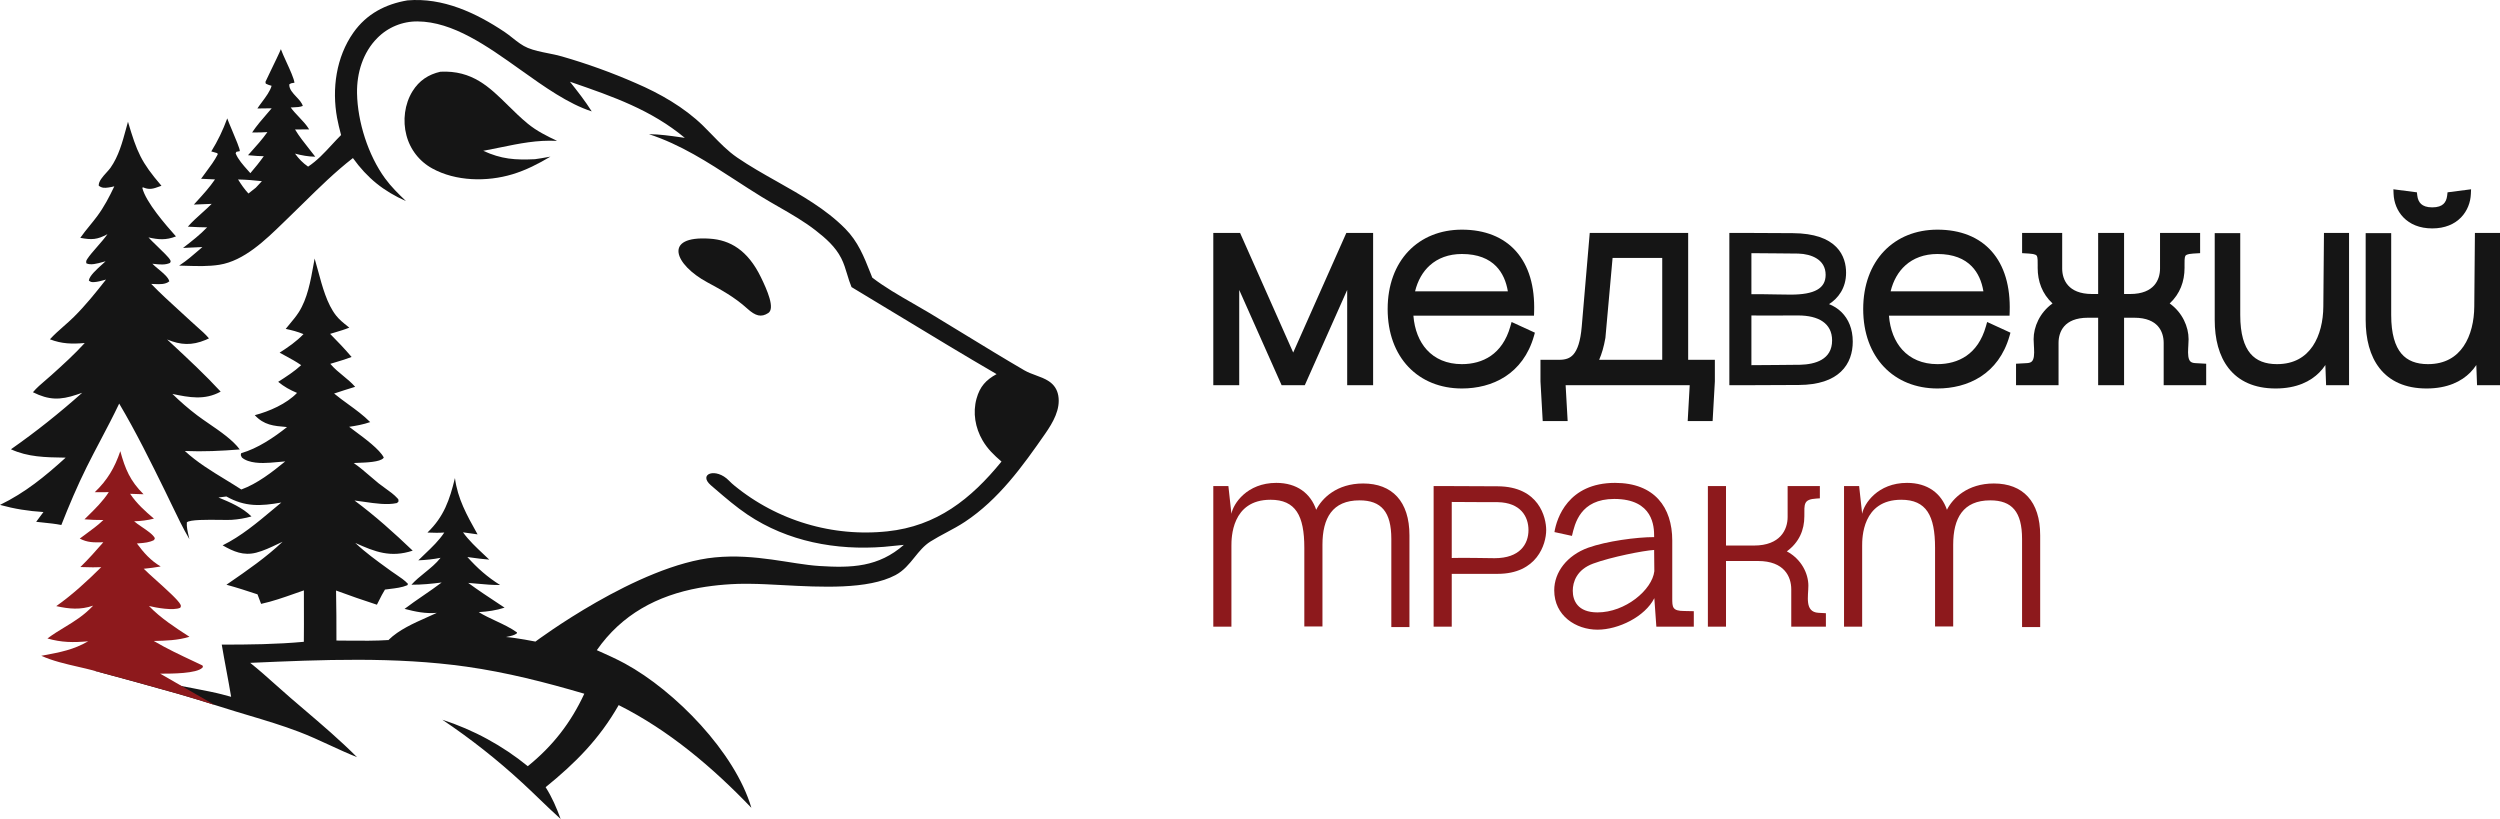
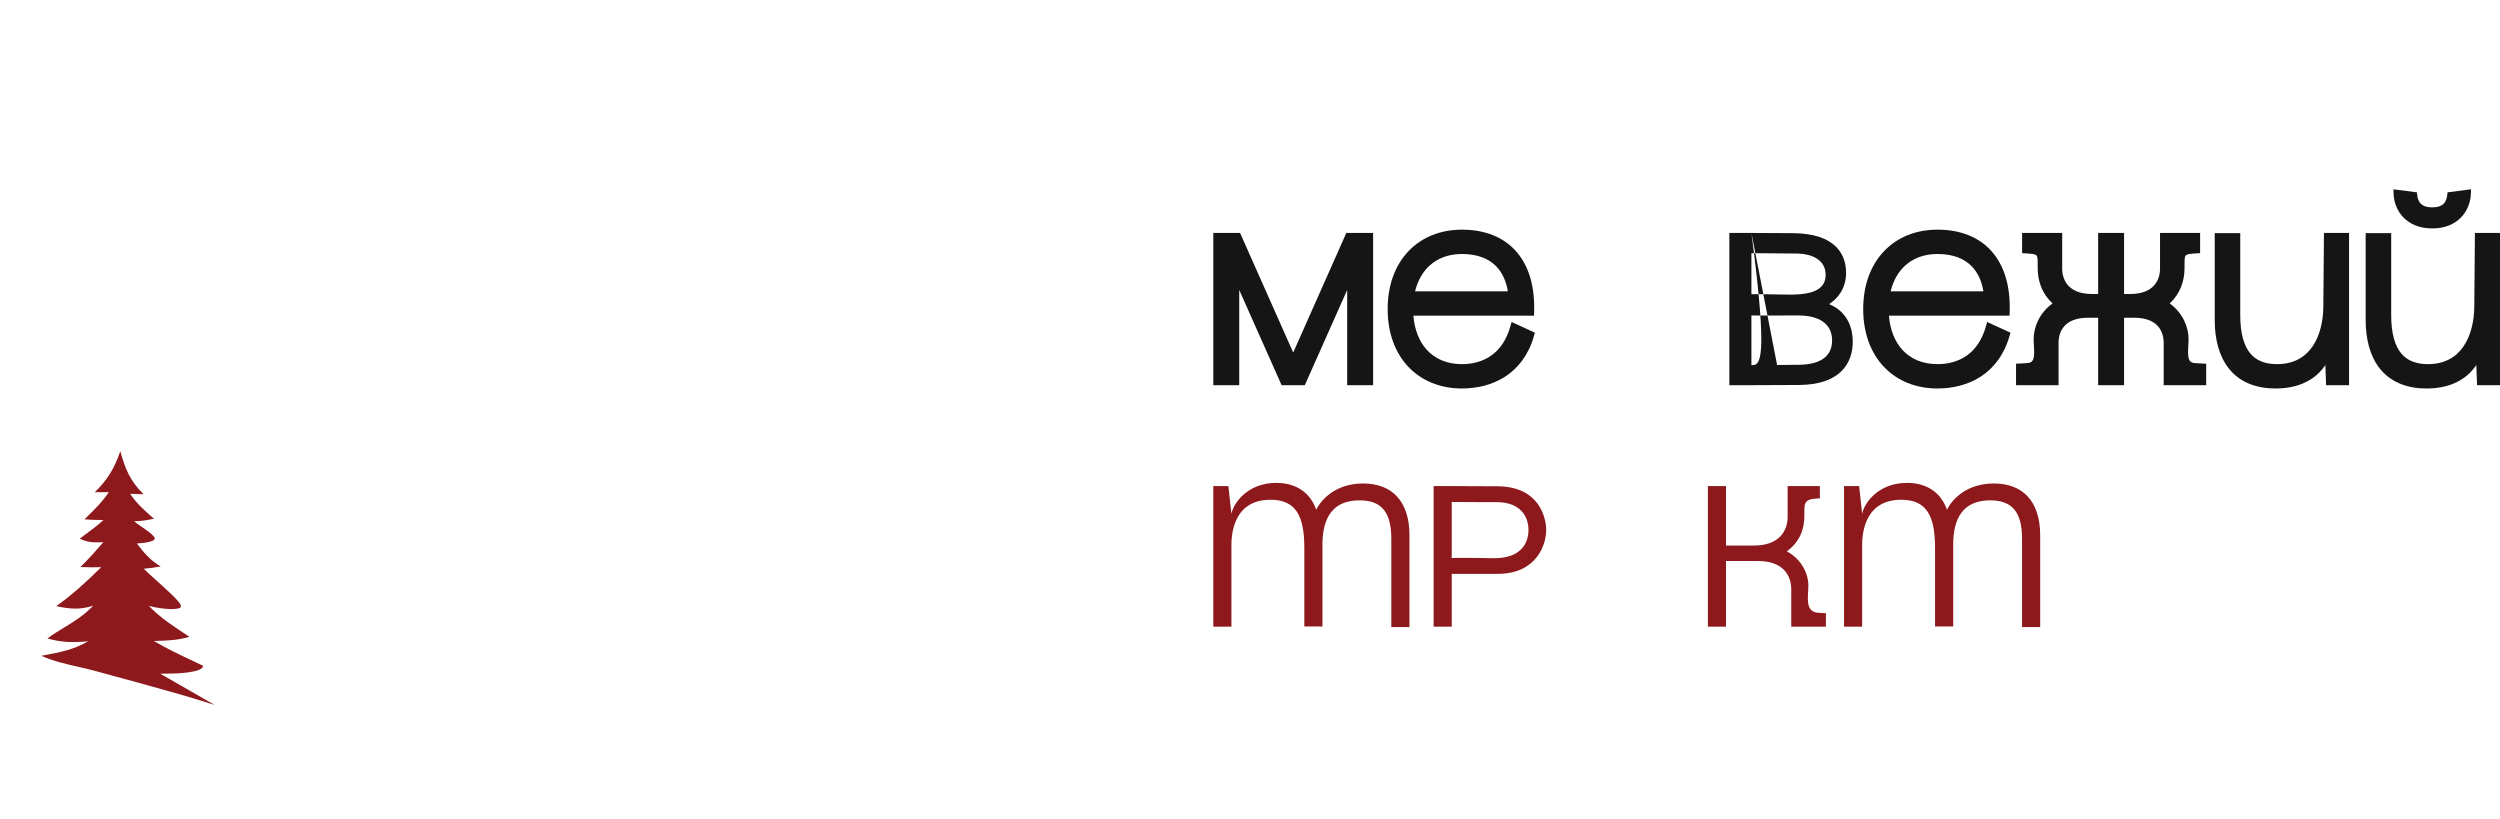
<svg xmlns="http://www.w3.org/2000/svg" width="232" height="76" viewBox="0 0 232 76" fill="none">
-   <path d="M40.873 6.656C43.823 6.509 45.415 8.076 47.158 9.794C47.73 10.357 48.317 10.935 48.974 11.475C49.809 12.161 50.73 12.613 51.698 13.075C49.862 12.974 48.173 13.322 46.437 13.68C45.912 13.788 45.383 13.897 44.844 13.995C46.534 14.774 47.803 14.86 49.644 14.773C50.064 14.718 50.481 14.642 50.898 14.567C50.959 14.556 51.021 14.545 51.083 14.534C49.957 15.204 48.808 15.795 47.55 16.174C45.194 16.884 42.3 16.84 40.107 15.628C40.034 15.588 39.962 15.546 39.891 15.502C39.82 15.459 39.75 15.413 39.682 15.366C39.613 15.319 39.546 15.27 39.48 15.219C39.413 15.168 39.349 15.116 39.285 15.062C39.222 15.008 39.16 14.952 39.099 14.895C39.038 14.838 38.979 14.779 38.922 14.719C38.864 14.659 38.808 14.597 38.753 14.534C38.699 14.471 38.646 14.406 38.595 14.34C38.544 14.274 38.494 14.207 38.446 14.139C38.398 14.071 38.352 14.001 38.308 13.931C38.264 13.86 38.222 13.788 38.181 13.715C38.141 13.642 38.102 13.569 38.065 13.494C38.028 13.419 37.993 13.343 37.96 13.267C37.927 13.19 37.896 13.113 37.867 13.034C37.838 12.956 37.811 12.877 37.786 12.798C37.761 12.718 37.738 12.638 37.717 12.557C37.356 11.207 37.544 9.649 38.285 8.461C38.897 7.479 39.759 6.907 40.873 6.656Z" fill="#151515" />
-   <path d="M65.86 22.148C67.741 22.266 69.388 23.209 70.612 25.726C71.191 26.914 71.942 28.628 71.293 29.049C70.644 29.471 70.119 29.337 69.345 28.636C68.157 27.56 66.893 26.877 65.629 26.194C62.607 24.561 61.487 21.855 65.86 22.148Z" fill="#151515" />
-   <path fill-rule="evenodd" clip-rule="evenodd" d="M37.811 0.035C41.083 -0.246 44.176 1.189 46.84 2.976C47.085 3.139 47.323 3.328 47.563 3.519C48.014 3.876 48.471 4.238 48.982 4.446C49.569 4.686 50.214 4.814 50.856 4.942C51.29 5.029 51.723 5.115 52.136 5.235C54.481 5.909 56.77 6.736 59.005 7.715C61.235 8.671 63.497 9.963 65.244 11.667C65.527 11.943 65.803 12.228 66.079 12.513C66.811 13.269 67.544 14.026 68.415 14.623C69.585 15.423 70.845 16.134 72.11 16.847C74.369 18.122 76.642 19.403 78.436 21.219C79.626 22.422 80.174 23.811 80.774 25.328L80.775 25.329C80.831 25.472 80.888 25.616 80.946 25.762C82.107 26.656 83.434 27.416 84.74 28.165C85.266 28.466 85.788 28.765 86.294 29.07C87.339 29.699 88.38 30.336 89.423 30.974C91.295 32.118 93.168 33.264 95.058 34.365C95.391 34.559 95.756 34.692 96.12 34.826C96.544 34.981 96.969 35.136 97.344 35.387C97.817 35.703 98.106 36.142 98.207 36.703C98.436 37.972 97.707 39.219 97.011 40.223C94.895 43.272 92.679 46.35 89.543 48.426C88.99 48.792 88.409 49.103 87.828 49.414C87.329 49.681 86.83 49.949 86.35 50.25C85.743 50.632 85.308 51.172 84.868 51.718C84.368 52.339 83.863 52.966 83.095 53.372C80.54 54.724 76.198 54.49 72.604 54.297C71.521 54.239 70.507 54.184 69.629 54.178C68.836 54.164 68.044 54.189 67.254 54.252C66.463 54.314 65.677 54.413 64.896 54.55C60.984 55.261 57.695 57.021 55.384 60.336C55.471 60.375 55.557 60.414 55.644 60.453L55.647 60.454L55.65 60.455C56.44 60.809 57.231 61.163 57.991 61.577C62.654 64.115 68.209 69.81 69.728 74.966C66.135 71.213 62.074 67.771 57.413 65.433C55.628 68.566 53.416 70.794 50.634 73.051C51.237 73.997 51.641 74.951 52.027 76C51.363 75.407 50.72 74.788 50.078 74.168L50.077 74.168C49.545 73.655 49.013 73.141 48.468 72.643C47.308 71.573 46.109 70.55 44.87 69.573C43.63 68.596 42.356 67.669 41.045 66.79C41.405 66.907 41.762 67.032 42.117 67.164C42.471 67.297 42.822 67.438 43.17 67.588C43.518 67.737 43.862 67.894 44.203 68.059C44.543 68.224 44.88 68.397 45.212 68.578C45.545 68.759 45.873 68.947 46.197 69.143C46.521 69.339 46.84 69.542 47.155 69.753C47.469 69.964 47.779 70.182 48.083 70.407C48.387 70.632 48.687 70.864 48.98 71.103C51.292 69.234 52.973 67.078 54.224 64.377C50.609 63.315 47.011 62.393 43.275 61.865C36.648 60.93 29.879 61.219 23.218 61.513C24.041 62.168 24.833 62.876 25.624 63.583L25.625 63.584C26.076 63.987 26.527 64.389 26.982 64.781C27.382 65.126 27.784 65.468 28.186 65.811C29.874 67.251 31.562 68.691 33.13 70.264C32.272 69.923 31.434 69.536 30.595 69.149C29.655 68.715 28.715 68.281 27.745 67.912C26.203 67.323 24.614 66.848 23.03 66.374L23.028 66.374L23.026 66.373C22.629 66.254 22.232 66.135 21.836 66.015C21.195 65.82 20.555 65.618 19.915 65.417L19.914 65.417C18.817 65.072 17.72 64.727 16.616 64.412C13.957 63.66 11.294 62.925 8.626 62.21C8.626 62.21 18.62 63.908 20.556 64.425C20.854 64.505 21.152 64.585 21.449 64.665C21.313 63.843 21.16 63.022 21.007 62.201C20.859 61.408 20.712 60.616 20.579 59.821C23.124 59.821 25.66 59.794 28.196 59.559C28.209 58.488 28.206 57.416 28.203 56.344V56.343C28.202 55.824 28.201 55.306 28.201 54.787C27.918 54.884 27.635 54.984 27.351 55.084L27.351 55.084C26.323 55.446 25.285 55.812 24.23 56.04L23.895 55.155C22.939 54.837 21.986 54.528 21.013 54.263L21.249 54.101C22.984 52.904 24.688 51.728 26.227 50.273C26.07 50.346 25.912 50.421 25.752 50.497C25.11 50.802 24.45 51.116 23.774 51.289C22.587 51.591 21.669 51.185 20.66 50.608C22.362 49.769 23.864 48.511 25.329 47.284L25.33 47.283C25.59 47.065 25.849 46.848 26.108 46.635C24.191 46.971 22.754 47.059 21.009 46.073L20.273 46.167C21.353 46.613 22.494 47.093 23.336 47.925C22.732 48.096 22.116 48.202 21.489 48.242C21.292 48.255 20.91 48.25 20.455 48.245C19.278 48.23 17.606 48.21 17.34 48.475C17.307 48.884 17.407 49.31 17.503 49.719C17.528 49.825 17.552 49.93 17.575 50.033C16.967 48.995 16.441 47.896 15.917 46.804C15.732 46.418 15.547 46.032 15.359 45.65L15.338 45.606C13.992 42.87 12.616 40.073 11.061 37.452C10.521 38.59 9.934 39.705 9.347 40.82C8.908 41.653 8.469 42.486 8.051 43.328C7.183 45.074 6.406 46.907 5.692 48.72C5.145 48.61 4.578 48.552 4.015 48.495L4.014 48.494C3.794 48.472 3.575 48.449 3.357 48.424L4.031 47.517C2.637 47.431 1.349 47.226 0 46.855C2.347 45.713 4.179 44.21 6.095 42.47L5.94 42.467C4.244 42.442 2.586 42.417 1.016 41.693C3.362 40.05 5.488 38.353 7.628 36.45C7.462 36.508 7.295 36.565 7.128 36.621C5.575 37.142 4.544 37.139 3.055 36.399C3.4 35.991 3.828 35.625 4.248 35.267C4.417 35.123 4.583 34.981 4.743 34.837C5.819 33.87 6.889 32.901 7.865 31.832C6.688 31.932 5.753 31.917 4.632 31.488C5.023 31.058 5.468 30.665 5.913 30.273C6.231 29.993 6.548 29.713 6.845 29.42C7.932 28.346 8.896 27.142 9.839 25.942C9.787 25.956 9.736 25.97 9.683 25.985C9.382 26.068 9.064 26.156 8.76 26.177C8.541 26.191 8.416 26.184 8.245 26.039C8.28 25.611 9.005 24.962 9.495 24.524L9.496 24.524C9.616 24.416 9.722 24.321 9.801 24.245C9.719 24.265 9.628 24.291 9.531 24.318C9.044 24.455 8.4 24.636 8.012 24.434C7.984 24.243 7.994 24.197 8.104 24.026C8.307 23.712 8.65 23.319 9.008 22.909C9.352 22.515 9.711 22.104 9.973 21.732C9.012 22.248 8.514 22.271 7.451 22.072C7.723 21.68 8.026 21.308 8.329 20.937C8.562 20.651 8.794 20.366 9.013 20.071C9.665 19.193 10.141 18.274 10.609 17.291C10.424 17.34 10.238 17.377 10.049 17.402C9.696 17.452 9.452 17.454 9.163 17.233C9.134 16.835 9.536 16.391 9.886 16.006C10.028 15.849 10.161 15.703 10.253 15.573C11.006 14.504 11.356 13.21 11.697 11.952L11.697 11.951C11.756 11.732 11.815 11.514 11.876 11.298C12.711 14.105 13.08 15.023 14.983 17.239C14.909 17.265 14.838 17.291 14.769 17.316C14.282 17.494 13.898 17.635 13.354 17.416C13.332 17.408 13.311 17.399 13.29 17.39L13.276 17.384L13.26 17.377L13.209 17.444C13.535 18.765 15.387 20.881 16.329 21.939C15.406 22.299 14.719 22.244 13.778 22.032C13.937 22.215 14.248 22.516 14.58 22.836C15.098 23.337 15.666 23.886 15.782 24.108C15.792 24.127 15.801 24.143 15.808 24.157C15.83 24.196 15.839 24.214 15.84 24.232C15.84 24.247 15.834 24.262 15.823 24.29C15.813 24.314 15.8 24.347 15.783 24.397C15.341 24.607 14.799 24.547 14.31 24.493L14.31 24.493C14.253 24.487 14.197 24.481 14.142 24.475C14.276 24.621 14.478 24.788 14.693 24.966C15.133 25.33 15.627 25.739 15.713 26.106C15.355 26.41 14.795 26.382 14.308 26.358C14.213 26.353 14.12 26.349 14.032 26.347C14.876 27.219 15.777 28.041 16.677 28.86C17.021 29.175 17.366 29.489 17.707 29.806C17.903 29.993 18.107 30.172 18.311 30.351C18.689 30.683 19.067 31.015 19.393 31.401C19.29 31.452 19.185 31.5 19.079 31.545C17.807 32.076 16.764 32.028 15.51 31.503C15.655 31.638 15.801 31.774 15.947 31.909C17.492 33.346 19.048 34.793 20.478 36.342C18.997 37.161 17.565 36.886 15.998 36.555C16.731 37.272 17.488 37.93 18.306 38.549C18.636 38.798 19.015 39.058 19.409 39.329C20.455 40.047 21.609 40.84 22.25 41.708C20.533 41.846 18.878 41.924 17.156 41.853C18.288 42.899 19.597 43.698 20.907 44.497C21.406 44.802 21.906 45.107 22.395 45.425C23.868 44.892 25.265 43.806 26.471 42.818C26.284 42.834 26.098 42.851 25.911 42.868C25.634 42.893 25.357 42.918 25.078 42.939C24.275 42.999 23.085 43.006 22.449 42.459C22.43 42.416 22.412 42.382 22.397 42.354C22.344 42.252 22.325 42.217 22.387 42.051C23.881 41.633 25.433 40.593 26.637 39.63L26.557 39.624C25.389 39.526 24.504 39.452 23.643 38.528C24.979 38.182 26.601 37.471 27.565 36.462C26.904 36.185 26.366 35.889 25.815 35.434C26.544 34.969 27.314 34.474 27.949 33.886C27.484 33.561 26.974 33.285 26.469 33.011L26.468 33.011L26.468 33.011C26.294 32.917 26.12 32.823 25.949 32.727C26.754 32.21 27.499 31.699 28.164 31.006C27.619 30.779 27.09 30.644 26.514 30.521C26.641 30.36 26.775 30.2 26.909 30.04C27.197 29.695 27.487 29.347 27.724 28.976C28.531 27.712 28.825 26.067 29.094 24.564L29.094 24.564L29.094 24.562C29.129 24.37 29.163 24.179 29.197 23.992C29.307 24.356 29.413 24.748 29.522 25.153C29.913 26.603 30.347 28.214 31.19 29.285C31.499 29.677 31.892 29.989 32.281 30.298C32.327 30.334 32.371 30.37 32.416 30.405C31.984 30.581 31.529 30.716 31.078 30.85C30.929 30.894 30.781 30.938 30.634 30.983C31.325 31.679 31.992 32.379 32.629 33.127C32.158 33.313 31.665 33.46 31.174 33.606L31.174 33.606C30.999 33.658 30.825 33.71 30.652 33.763L30.674 33.789C30.678 33.793 30.682 33.797 30.685 33.801C31.029 34.204 31.434 34.537 31.839 34.869C32.23 35.19 32.622 35.511 32.958 35.897C32.304 36.096 31.654 36.303 31.006 36.52C31.434 36.874 31.875 37.194 32.314 37.513C33.017 38.024 33.717 38.532 34.353 39.17C33.707 39.393 33.076 39.509 32.401 39.607C32.552 39.724 32.735 39.859 32.936 40.008C33.88 40.707 35.225 41.702 35.613 42.453C35.609 42.46 35.605 42.467 35.601 42.475C35.593 42.489 35.585 42.503 35.575 42.515C35.262 42.879 33.985 42.924 33.215 42.951C33.058 42.957 32.922 42.962 32.819 42.968C33.352 43.329 33.846 43.755 34.338 44.18L34.338 44.18C34.601 44.407 34.864 44.634 35.131 44.85C35.319 45.001 35.53 45.151 35.743 45.304C36.154 45.598 36.579 45.901 36.886 46.244C36.988 46.359 36.986 46.381 36.976 46.475C36.973 46.5 36.97 46.53 36.968 46.568L36.826 46.685C35.932 46.883 34.808 46.718 33.792 46.569C33.48 46.523 33.178 46.479 32.896 46.447C34.811 47.867 36.577 49.455 38.298 51.1C36.254 51.774 34.816 51.221 32.97 50.384C33.899 51.262 34.936 52.012 35.97 52.761C36.088 52.846 36.205 52.931 36.322 53.016C36.463 53.118 36.613 53.219 36.767 53.322C37.159 53.587 37.569 53.862 37.865 54.189L37.795 54.312C37.302 54.519 36.725 54.588 36.173 54.654C36.021 54.673 35.871 54.691 35.725 54.712C35.519 55.039 35.342 55.393 35.166 55.743C35.104 55.869 35.041 55.994 34.977 56.117C33.705 55.705 32.441 55.266 31.186 54.801C31.215 56.348 31.226 57.896 31.221 59.443C31.576 59.445 31.932 59.448 32.288 59.452L32.29 59.452C33.559 59.464 34.831 59.476 36.094 59.394L36.064 59.38C37.017 58.448 38.361 57.85 39.624 57.288C39.936 57.149 40.243 57.012 40.538 56.873C39.461 56.96 38.582 56.772 37.543 56.504C38.112 56.07 38.702 55.665 39.293 55.259L39.293 55.259C39.864 54.867 40.435 54.475 40.988 54.056C40.052 54.176 39.126 54.266 38.181 54.263C38.555 53.845 38.992 53.492 39.428 53.139C39.948 52.718 40.469 52.297 40.885 51.765C40.188 51.904 39.532 51.966 38.821 51.999C39.031 51.79 39.245 51.586 39.458 51.383C40.099 50.772 40.736 50.166 41.23 49.419C40.73 49.459 40.236 49.441 39.736 49.423L39.666 49.421C41.202 47.942 41.726 46.39 42.219 44.363C42.468 46.277 43.326 47.812 44.248 49.462L44.32 49.59L42.967 49.4C43.509 50.153 44.208 50.809 44.893 51.451L44.893 51.451C45.065 51.612 45.236 51.773 45.403 51.933C44.813 51.89 44.227 51.809 43.641 51.728C43.551 51.715 43.461 51.703 43.372 51.691C44.302 52.731 45.221 53.543 46.406 54.287C45.731 54.299 45.046 54.235 44.366 54.172C44.059 54.143 43.753 54.115 43.448 54.093C44.368 54.767 45.321 55.395 46.272 56.024L46.274 56.026L46.276 56.027L46.279 56.029C46.461 56.149 46.643 56.269 46.825 56.39C46.038 56.646 45.251 56.756 44.428 56.805C44.932 57.115 45.476 57.37 46.02 57.624C46.702 57.944 47.383 58.262 47.981 58.69L47.956 58.784C47.724 58.953 47.428 59.015 47.143 59.075L47.143 59.075C47.08 59.089 47.018 59.102 46.958 59.116C47.88 59.179 49.689 59.538 49.689 59.538C49.689 59.538 59.2 52.411 66.353 51.725C70.122 51.363 73.413 52.355 76.014 52.523C79.047 52.72 81.524 52.625 83.879 50.563C83.261 50.633 82.643 50.695 82.024 50.747C77.597 51.093 73.096 50.261 69.367 47.755C68.316 47.049 67.35 46.219 66.389 45.394C66.248 45.272 66.129 45.173 65.964 45.029C64.749 43.972 66.44 43.35 67.656 44.61C67.818 44.778 67.99 44.934 68.171 45.08C68.294 45.18 68.418 45.278 68.543 45.375C68.668 45.472 68.794 45.568 68.921 45.662C69.049 45.755 69.177 45.848 69.307 45.938C69.436 46.029 69.567 46.118 69.699 46.206C69.831 46.293 69.964 46.379 70.098 46.463C70.232 46.547 70.367 46.63 70.503 46.711C70.639 46.792 70.776 46.871 70.913 46.948C71.051 47.026 71.19 47.101 71.33 47.175C71.47 47.25 71.611 47.322 71.752 47.392C71.894 47.463 72.036 47.532 72.179 47.599C72.323 47.666 72.467 47.731 72.612 47.795C72.756 47.858 72.902 47.92 73.048 47.98C73.195 48.04 73.342 48.098 73.49 48.154C73.638 48.211 73.786 48.265 73.935 48.318C74.084 48.37 74.234 48.421 74.385 48.47C74.535 48.519 74.686 48.566 74.838 48.611C74.989 48.657 75.141 48.7 75.294 48.741C75.446 48.783 75.6 48.822 75.753 48.86C75.907 48.898 76.061 48.934 76.215 48.967C76.37 49.001 76.525 49.033 76.68 49.063C76.835 49.093 76.991 49.122 77.147 49.148C77.303 49.174 77.459 49.198 77.615 49.221C77.772 49.243 77.929 49.264 78.086 49.282C78.243 49.3 78.4 49.317 78.558 49.332C78.715 49.346 78.873 49.359 79.031 49.37C79.188 49.38 79.346 49.389 79.504 49.396C79.662 49.403 79.82 49.408 79.978 49.411C80.136 49.414 80.295 49.415 80.453 49.414C80.611 49.413 80.769 49.41 80.927 49.405C81.085 49.4 81.243 49.394 81.401 49.385C81.559 49.376 81.717 49.365 81.874 49.352C82.032 49.34 82.189 49.325 82.347 49.309C86.931 48.826 90.101 46.316 92.939 42.833C92.244 42.238 91.644 41.662 91.181 40.865C90.504 39.702 90.258 38.302 90.622 36.993C90.933 35.873 91.495 35.257 92.483 34.718C89.509 32.989 86.563 31.203 83.618 29.418L83.618 29.418C82.087 28.489 80.556 27.561 79.021 26.641C78.86 26.26 78.741 25.865 78.621 25.469C78.467 24.958 78.313 24.446 78.067 23.963C77.525 22.897 76.635 22.119 75.705 21.393C74.634 20.557 73.449 19.876 72.266 19.197C71.726 18.887 71.187 18.577 70.659 18.253C69.843 17.752 69.043 17.232 68.246 16.714C65.695 15.057 63.169 13.416 60.219 12.45C61.212 12.459 62.191 12.599 63.172 12.739L63.172 12.739C63.298 12.757 63.425 12.775 63.551 12.793C60.425 10.194 56.905 8.974 53.146 7.671L52.89 7.583C53.605 8.48 54.3 9.368 54.914 10.339C52.729 9.631 50.534 8.068 48.31 6.483C45.199 4.266 42.029 2.007 38.741 1.988C38.655 1.987 38.568 1.989 38.482 1.992C38.396 1.996 38.31 2.001 38.224 2.009C38.139 2.017 38.053 2.027 37.968 2.039C37.882 2.051 37.797 2.066 37.713 2.082C37.628 2.098 37.544 2.117 37.46 2.138C37.376 2.158 37.293 2.181 37.211 2.205C37.128 2.23 37.046 2.257 36.965 2.286C36.884 2.315 36.803 2.346 36.724 2.379C36.644 2.411 36.565 2.446 36.487 2.483C36.409 2.52 36.332 2.559 36.256 2.6C36.18 2.64 36.105 2.683 36.031 2.727C35.957 2.772 35.885 2.818 35.813 2.866C35.741 2.914 35.671 2.964 35.602 3.015C35.533 3.067 35.465 3.121 35.398 3.176C35.332 3.231 35.267 3.287 35.203 3.346C35.14 3.404 35.078 3.464 35.017 3.525C33.675 4.873 33.102 6.777 33.133 8.649C33.179 11.3 34.165 14.405 35.73 16.55C36.301 17.334 36.977 17.992 37.674 18.66C35.591 17.74 34.083 16.521 32.751 14.668C31.102 15.949 29.622 17.404 28.139 18.862L28.139 18.862C27.675 19.319 27.211 19.775 26.741 20.227C26.59 20.372 26.436 20.521 26.28 20.673C24.617 22.289 22.641 24.208 20.357 24.571C19.36 24.729 18.319 24.698 17.3 24.667C17.073 24.66 16.846 24.653 16.621 24.648L16.732 24.575C17.342 24.173 17.896 23.693 18.448 23.215C18.559 23.119 18.67 23.023 18.781 22.927L16.986 23.008L17.053 22.955C17.805 22.373 18.562 21.788 19.22 21.099C18.662 21.098 18.106 21.069 17.549 21.04L17.434 21.034C17.821 20.589 18.278 20.179 18.733 19.77C19.045 19.489 19.357 19.21 19.645 18.919L17.99 18.985C18.08 18.885 18.171 18.786 18.261 18.687C18.857 18.034 19.453 17.381 19.953 16.649L18.66 16.59C18.806 16.384 18.958 16.18 19.112 15.974C19.508 15.443 19.908 14.907 20.206 14.326L20.168 14.213L19.607 14.052C20.212 13.07 20.695 12.072 21.088 10.986C21.142 11.154 21.311 11.554 21.504 12.011C21.857 12.846 22.29 13.872 22.253 14.025L21.932 14.091L21.868 14.232C22.094 14.796 22.563 15.319 22.988 15.793C23.072 15.887 23.155 15.98 23.233 16.07C23.673 15.559 24.088 15.046 24.479 14.497C24.075 14.496 23.671 14.461 23.268 14.425C23.184 14.418 23.099 14.41 23.015 14.403C23.083 14.328 23.151 14.253 23.218 14.178L23.221 14.175C23.777 13.556 24.333 12.939 24.815 12.259C24.426 12.289 24.036 12.291 23.646 12.293C23.562 12.294 23.478 12.294 23.394 12.295C23.81 11.67 24.315 11.088 24.813 10.514C24.947 10.359 25.081 10.204 25.212 10.05L23.884 10.067C24.002 9.884 24.154 9.681 24.312 9.469C24.676 8.981 25.079 8.442 25.203 7.962C25.009 7.912 24.847 7.854 24.667 7.765C24.664 7.746 24.659 7.726 24.653 7.706C24.643 7.666 24.632 7.627 24.638 7.587C24.641 7.564 24.829 7.176 25.068 6.683C25.449 5.898 25.961 4.843 26.066 4.562C26.163 4.843 26.361 5.277 26.572 5.739C26.917 6.492 27.295 7.32 27.324 7.681C27.301 7.684 27.279 7.686 27.259 7.688C27.084 7.707 27.006 7.716 26.844 7.832C26.826 8.268 27.166 8.63 27.501 8.986C27.759 9.26 28.014 9.531 28.1 9.832C27.83 9.94 27.511 9.952 27.208 9.963C27.13 9.966 27.052 9.969 26.977 9.973C27.207 10.291 27.478 10.576 27.748 10.861C28.091 11.221 28.433 11.581 28.69 12.007L27.38 12.015C27.762 12.65 28.22 13.226 28.678 13.804C28.873 14.048 29.067 14.293 29.256 14.543C28.592 14.532 28.016 14.423 27.377 14.256C27.74 14.749 28.088 15.114 28.591 15.463C29.431 14.908 30.108 14.176 30.787 13.441C31.071 13.134 31.355 12.827 31.652 12.532L31.636 12.47C31.506 11.965 31.375 11.459 31.282 10.947C30.788 8.245 31.191 5.3 32.798 3.022C34.017 1.294 35.76 0.384 37.811 0.035ZM22.093 16.654C22.836 16.67 23.563 16.73 24.303 16.813L23.735 17.421L23.055 17.958C22.676 17.547 22.387 17.129 22.093 16.654Z" fill="#151515" />
  <path d="M115.08 21.618H112.594V35.745H115V26.907L118.933 35.745H121.086L125.019 26.907V35.745H127.425V21.618H124.939L120.009 32.716L115.08 21.618Z" fill="#151515" />
  <path fill-rule="evenodd" clip-rule="evenodd" d="M132.404 32.459C131.705 31.691 131.267 30.608 131.163 29.294H142.355L142.366 28.942C142.444 26.563 141.866 24.647 140.694 23.323C139.517 21.994 137.787 21.312 135.664 21.312C133.664 21.312 131.934 22.019 130.704 23.311C129.476 24.602 128.774 26.45 128.774 28.681C128.774 30.913 129.476 32.761 130.704 34.052C131.934 35.344 133.664 36.051 135.664 36.051C137.058 36.051 138.476 35.728 139.677 34.951C140.883 34.169 141.851 32.942 142.353 31.175L142.438 30.873L140.276 29.88L140.162 30.285C139.788 31.61 139.134 32.478 138.355 33.018C137.571 33.561 136.632 33.792 135.664 33.792C134.261 33.792 133.164 33.296 132.404 32.459ZM132.685 24.628C132.032 25.215 131.562 26.034 131.319 27.035H139.929C139.778 26.117 139.427 25.307 138.838 24.705C138.169 24.023 137.156 23.571 135.664 23.571C134.428 23.571 133.427 23.961 132.685 24.628Z" fill="#151515" />
-   <path fill-rule="evenodd" clip-rule="evenodd" d="M156.662 21.618H147.528L146.786 30.297C146.667 31.717 146.371 32.478 146.018 32.885C145.685 33.269 145.252 33.39 144.685 33.39H142.956V35.392L143.164 39.075H145.478L145.29 35.745H156.805L156.618 39.075H158.931L159.139 35.392V33.39H156.662V21.618ZM148.98 31.367L148.982 31.352L149.648 23.934H154.255V33.39H148.402C148.641 32.843 148.837 32.18 148.98 31.367Z" fill="#151515" />
-   <path fill-rule="evenodd" clip-rule="evenodd" d="M162.532 21.618H160.483V35.745L162.53 35.745L166.943 35.726C168.77 35.716 170.03 35.257 170.834 34.496C171.641 33.732 171.936 32.715 171.936 31.706C171.936 30.517 171.532 29.601 170.896 28.971C170.557 28.636 170.16 28.389 169.735 28.223C170.58 27.684 171.316 26.735 171.316 25.312C171.316 24.597 171.143 23.664 170.396 22.911C169.651 22.159 168.394 21.647 166.361 21.637L162.532 21.618ZM164.914 33.871C164.147 33.875 163.293 33.88 162.53 33.888V29.275C163.058 29.287 164.057 29.284 165.143 29.279H165.143C165.719 29.277 166.319 29.275 166.885 29.275C168.724 29.275 170.019 29.983 170.019 31.591C170.019 33.39 168.424 33.812 167.072 33.85C166.774 33.861 165.92 33.865 164.914 33.871ZM164.912 27.324C164.066 27.309 163.078 27.291 162.53 27.303V23.494C163.226 23.503 164.061 23.507 164.819 23.512C165.777 23.517 166.612 23.522 166.885 23.532C168.105 23.571 169.419 24.087 169.419 25.504C169.419 26.767 168.386 27.341 166.171 27.341C165.894 27.341 165.429 27.333 164.912 27.324Z" fill="#151515" />
+   <path fill-rule="evenodd" clip-rule="evenodd" d="M162.532 21.618H160.483V35.745L162.53 35.745L166.943 35.726C168.77 35.716 170.03 35.257 170.834 34.496C171.641 33.732 171.936 32.715 171.936 31.706C171.936 30.517 171.532 29.601 170.896 28.971C170.557 28.636 170.16 28.389 169.735 28.223C170.58 27.684 171.316 26.735 171.316 25.312C171.316 24.597 171.143 23.664 170.396 22.911C169.651 22.159 168.394 21.647 166.361 21.637L162.532 21.618ZC164.147 33.875 163.293 33.88 162.53 33.888V29.275C163.058 29.287 164.057 29.284 165.143 29.279H165.143C165.719 29.277 166.319 29.275 166.885 29.275C168.724 29.275 170.019 29.983 170.019 31.591C170.019 33.39 168.424 33.812 167.072 33.85C166.774 33.861 165.92 33.865 164.914 33.871ZM164.912 27.324C164.066 27.309 163.078 27.291 162.53 27.303V23.494C163.226 23.503 164.061 23.507 164.819 23.512C165.777 23.517 166.612 23.522 166.885 23.532C168.105 23.571 169.419 24.087 169.419 25.504C169.419 26.767 168.386 27.341 166.171 27.341C165.894 27.341 165.429 27.333 164.912 27.324Z" fill="#151515" />
  <path fill-rule="evenodd" clip-rule="evenodd" d="M176.535 32.459C175.836 31.691 175.398 30.608 175.294 29.294H186.486L186.498 28.942C186.575 26.563 185.998 24.647 184.825 23.323C183.649 21.994 181.918 21.312 179.795 21.312C177.795 21.312 176.065 22.019 174.836 23.311C173.607 24.602 172.905 26.45 172.905 28.681C172.905 30.913 173.607 32.761 174.836 34.052C176.065 35.344 177.795 36.051 179.795 36.051C181.189 36.051 182.607 35.728 183.808 34.951C185.015 34.169 185.982 32.942 186.484 31.175L186.57 30.873L184.407 29.88L184.293 30.285C183.919 31.61 183.265 32.478 182.486 33.018C181.702 33.561 180.764 33.792 179.795 33.792C178.392 33.792 177.295 33.296 176.535 32.459ZM176.817 24.628C176.164 25.215 175.694 26.034 175.45 27.035H184.06C183.91 26.117 183.559 25.307 182.969 24.705C182.3 24.023 181.287 23.571 179.795 23.571C178.56 23.571 177.558 23.961 176.817 24.628Z" fill="#151515" />
  <path d="M193.771 29.485H194.708V35.745H197.114V29.485H198.051C199.204 29.485 199.871 29.837 200.254 30.269C200.645 30.71 200.789 31.287 200.789 31.821V35.745H204.734V33.754L203.702 33.697L203.701 33.697C203.446 33.682 203.32 33.603 203.247 33.52C203.165 33.428 203.105 33.283 203.075 33.063C203.044 32.843 203.048 32.588 203.063 32.308C203.067 32.233 203.071 32.156 203.076 32.077C203.089 31.875 203.101 31.664 203.101 31.476C203.101 30.336 202.538 29.01 201.348 28.16C202.308 27.263 202.726 26.114 202.726 24.853C202.726 24.765 202.726 24.683 202.725 24.607C202.724 24.419 202.723 24.265 202.73 24.126C202.74 23.933 202.763 23.827 202.795 23.762C202.829 23.692 202.916 23.569 203.515 23.532L203.516 23.532L204.171 23.492V21.618H200.451V24.93C200.451 25.459 200.3 26.042 199.899 26.489C199.506 26.928 198.828 27.284 197.675 27.284H197.114V21.618H194.708V27.284H194.147C192.994 27.284 192.316 26.928 191.923 26.489C191.522 26.042 191.371 25.459 191.371 24.93V21.618H187.651V23.492L188.306 23.532L188.307 23.532C188.905 23.569 188.993 23.692 189.027 23.762C189.058 23.827 189.082 23.933 189.092 24.126C189.099 24.265 189.098 24.419 189.097 24.607C189.096 24.683 189.096 24.765 189.096 24.853C189.096 26.114 189.513 27.263 190.474 28.16C189.284 29.01 188.72 30.336 188.72 31.476C188.72 31.664 188.733 31.874 188.746 32.077C188.75 32.156 188.755 32.233 188.759 32.308C188.774 32.588 188.777 32.843 188.747 33.063C188.717 33.283 188.657 33.428 188.575 33.52C188.502 33.603 188.376 33.682 188.121 33.697L188.12 33.697L187.088 33.754V35.745H191.033V31.821C191.033 31.287 191.177 30.71 191.567 30.269C191.951 29.837 192.617 29.485 193.771 29.485Z" fill="#151515" />
  <path d="M207.895 21.637H205.526V29.696C205.526 31.437 205.911 33.028 206.829 34.19C207.759 35.365 209.194 36.051 211.177 36.051C213.142 36.051 214.427 35.381 215.233 34.567C215.457 34.342 215.642 34.106 215.794 33.874L215.862 35.745H217.992V21.618H215.664L215.605 28.449V28.449C215.596 29.782 215.295 31.129 214.615 32.131C213.946 33.116 212.897 33.792 211.309 33.792C210.232 33.792 209.405 33.484 208.836 32.81C208.258 32.123 207.895 30.994 207.895 29.237V21.637Z" fill="#151515" />
  <path d="M221.903 21.637H219.534V29.696C219.534 31.437 219.919 33.028 220.837 34.19C221.767 35.365 223.201 36.051 225.185 36.051C227.15 36.051 228.435 35.381 229.241 34.567C229.464 34.342 229.649 34.106 229.801 33.874L229.87 35.745H232V21.618H229.672L229.613 28.449L229.613 28.449C229.604 29.782 229.303 31.129 228.622 32.131C227.954 33.116 226.905 33.792 225.317 33.792C224.24 33.792 223.413 33.484 222.844 32.81C222.266 32.123 221.903 30.994 221.903 29.237V21.637Z" fill="#151515" />
  <path d="M224.289 17.848L222.107 17.566L222.124 17.996C222.155 18.764 222.443 19.566 223.039 20.179C223.64 20.798 224.529 21.197 225.711 21.197C226.893 21.197 227.782 20.798 228.383 20.179C228.978 19.566 229.266 18.764 229.297 17.996L229.315 17.566L227.132 17.848L227.1 18.132C227.06 18.494 226.94 18.759 226.745 18.935C226.551 19.112 226.234 19.244 225.711 19.244C225.19 19.244 224.873 19.109 224.677 18.929C224.481 18.749 224.361 18.483 224.321 18.131L224.289 17.848Z" fill="#151515" />
  <path d="M129.115 50.011C129.115 47.495 128.181 46.433 126.162 46.433C123.639 46.433 122.724 48.091 122.724 50.551V58.136H121.041V50.831C121.041 47.849 120.238 46.377 117.902 46.377C114.276 46.377 114.276 49.955 114.276 50.644V58.154H112.594V45.109H113.995L114.276 47.681C114.444 46.749 115.715 44.811 118.444 44.811C120.35 44.811 121.621 45.78 122.144 47.309C122.667 46.246 124.05 44.867 126.499 44.867C129.19 44.867 130.797 46.526 130.797 49.675V58.192H129.115V50.011Z" fill="#8D191C" />
  <path d="M133.04 45.109H134.722L138.983 45.128C142.833 45.147 143.487 48.035 143.487 49.191C143.487 50.514 142.628 53.253 138.983 53.253H134.722V58.154H133.04V45.109ZM134.722 51.781C135.712 51.744 138.236 51.8 138.703 51.8C141.039 51.8 141.843 50.495 141.843 49.191C141.843 47.942 141.114 46.638 138.983 46.6C138.946 46.6 136.479 46.6 134.722 46.582V51.781Z" fill="#8D191C" />
-   <path d="M153.709 58.154L153.522 55.508V53.011V52.918L153.541 55.471L153.522 55.508C152.662 57.223 150.195 58.434 148.251 58.434C146.252 58.434 144.233 57.148 144.233 54.781C144.233 53.086 145.429 51.539 147.373 50.831C149.092 50.216 151.877 49.843 153.503 49.843L153.522 51.036H153.503V49.75C153.503 48.911 153.447 46.302 149.803 46.302C146.644 46.302 146.14 48.594 145.878 49.731L144.252 49.377C144.457 48.11 145.504 44.811 149.877 44.811C153.541 44.811 155.185 47.085 155.185 50.16V55.508C155.185 56.347 155.185 56.701 156.307 56.701L157.185 56.719V58.154H153.709ZM145.953 54.819C145.953 55.732 146.401 56.831 148.251 56.831C150.831 56.831 153.316 54.744 153.522 53.011L153.503 51.036C152.531 51.092 149.504 51.688 147.84 52.303C146.326 52.862 145.953 53.999 145.953 54.819Z" fill="#8D191C" />
  <path d="M166.229 54.688C166.229 53.533 165.593 52.061 163.145 52.061H160.173V58.154H158.491V45.109H160.173V50.626H162.771C165.22 50.626 165.892 49.135 165.892 47.979V45.109H168.883V46.246L168.565 46.265C167.35 46.339 167.444 46.768 167.444 47.905C167.444 49.191 166.958 50.328 165.818 51.166C167.182 51.893 167.817 53.235 167.817 54.353C167.817 55.322 167.444 56.794 168.752 56.869L169.443 56.906V58.154H166.229V54.688Z" fill="#8D191C" />
  <path d="M187.647 50.011C187.647 47.495 186.713 46.433 184.694 46.433C182.171 46.433 181.256 48.091 181.256 50.551V58.136H179.573V50.831C179.573 47.849 178.77 46.377 176.434 46.377C172.808 46.377 172.808 49.955 172.808 50.644V58.154H171.126V45.109H172.528L172.808 47.681C172.976 46.749 174.247 44.811 176.976 44.811C178.882 44.811 180.153 45.78 180.676 47.309C181.199 46.246 182.583 44.867 185.031 44.867C187.722 44.867 189.329 46.526 189.329 49.675V58.192H187.647V50.011Z" fill="#8D191C" />
  <path d="M18.78 61.963C18.253 62.514 15.922 62.515 14.985 62.516L14.863 62.516L19.914 65.417C18.817 65.072 17.721 64.727 16.616 64.412C13.957 63.66 11.294 62.925 8.626 62.21C8.184 62.093 7.724 61.987 7.258 61.88C6.084 61.61 4.873 61.331 3.834 60.857C3.924 60.84 4.013 60.823 4.101 60.807C5.58 60.529 6.844 60.291 8.184 59.511C6.814 59.633 5.723 59.63 4.402 59.25C4.948 58.844 5.48 58.52 6.001 58.204C6.91 57.652 7.785 57.12 8.646 56.203C7.451 56.615 6.422 56.511 5.219 56.249C6.708 55.201 8.103 53.913 9.395 52.632C8.884 52.66 8.368 52.646 7.855 52.631C7.723 52.627 7.591 52.623 7.46 52.62C8.211 51.889 8.902 51.112 9.589 50.321C9.531 50.322 9.473 50.323 9.417 50.325C8.669 50.339 8.111 50.35 7.402 49.98C7.585 49.842 7.769 49.708 7.952 49.574L7.952 49.574L7.952 49.573C8.518 49.159 9.079 48.748 9.593 48.258C9.004 48.262 8.427 48.238 7.839 48.193C7.937 48.096 8.036 47.999 8.134 47.902L8.135 47.902C8.845 47.205 9.548 46.515 10.093 45.673L8.794 45.674C9.964 44.559 10.649 43.397 11.164 41.868C11.621 43.538 12.077 44.624 13.321 45.866L12.075 45.825C12.696 46.743 13.444 47.416 14.286 48.13C13.661 48.286 13.091 48.354 12.449 48.376C12.624 48.533 12.886 48.712 13.164 48.9C13.66 49.236 14.203 49.604 14.373 49.943L14.296 50.116C13.861 50.341 13.413 50.377 12.942 50.415C12.863 50.421 12.784 50.428 12.704 50.435C13.344 51.298 13.978 52.019 14.912 52.569C14.389 52.664 13.87 52.728 13.34 52.781C13.576 53.024 14.008 53.412 14.488 53.843C15.425 54.686 16.545 55.692 16.746 56.099C16.807 56.22 16.796 56.244 16.762 56.321C16.752 56.343 16.741 56.368 16.729 56.4C16.098 56.69 14.502 56.402 13.824 56.236C14.908 57.363 16.275 58.248 17.583 59.093C16.494 59.427 15.399 59.457 14.271 59.483C15.48 60.195 16.713 60.775 17.967 61.365C18.24 61.494 18.514 61.623 18.789 61.754L18.835 61.886C18.829 61.895 18.823 61.904 18.818 61.912C18.806 61.93 18.795 61.948 18.78 61.963Z" fill="#8D191C" />
</svg>